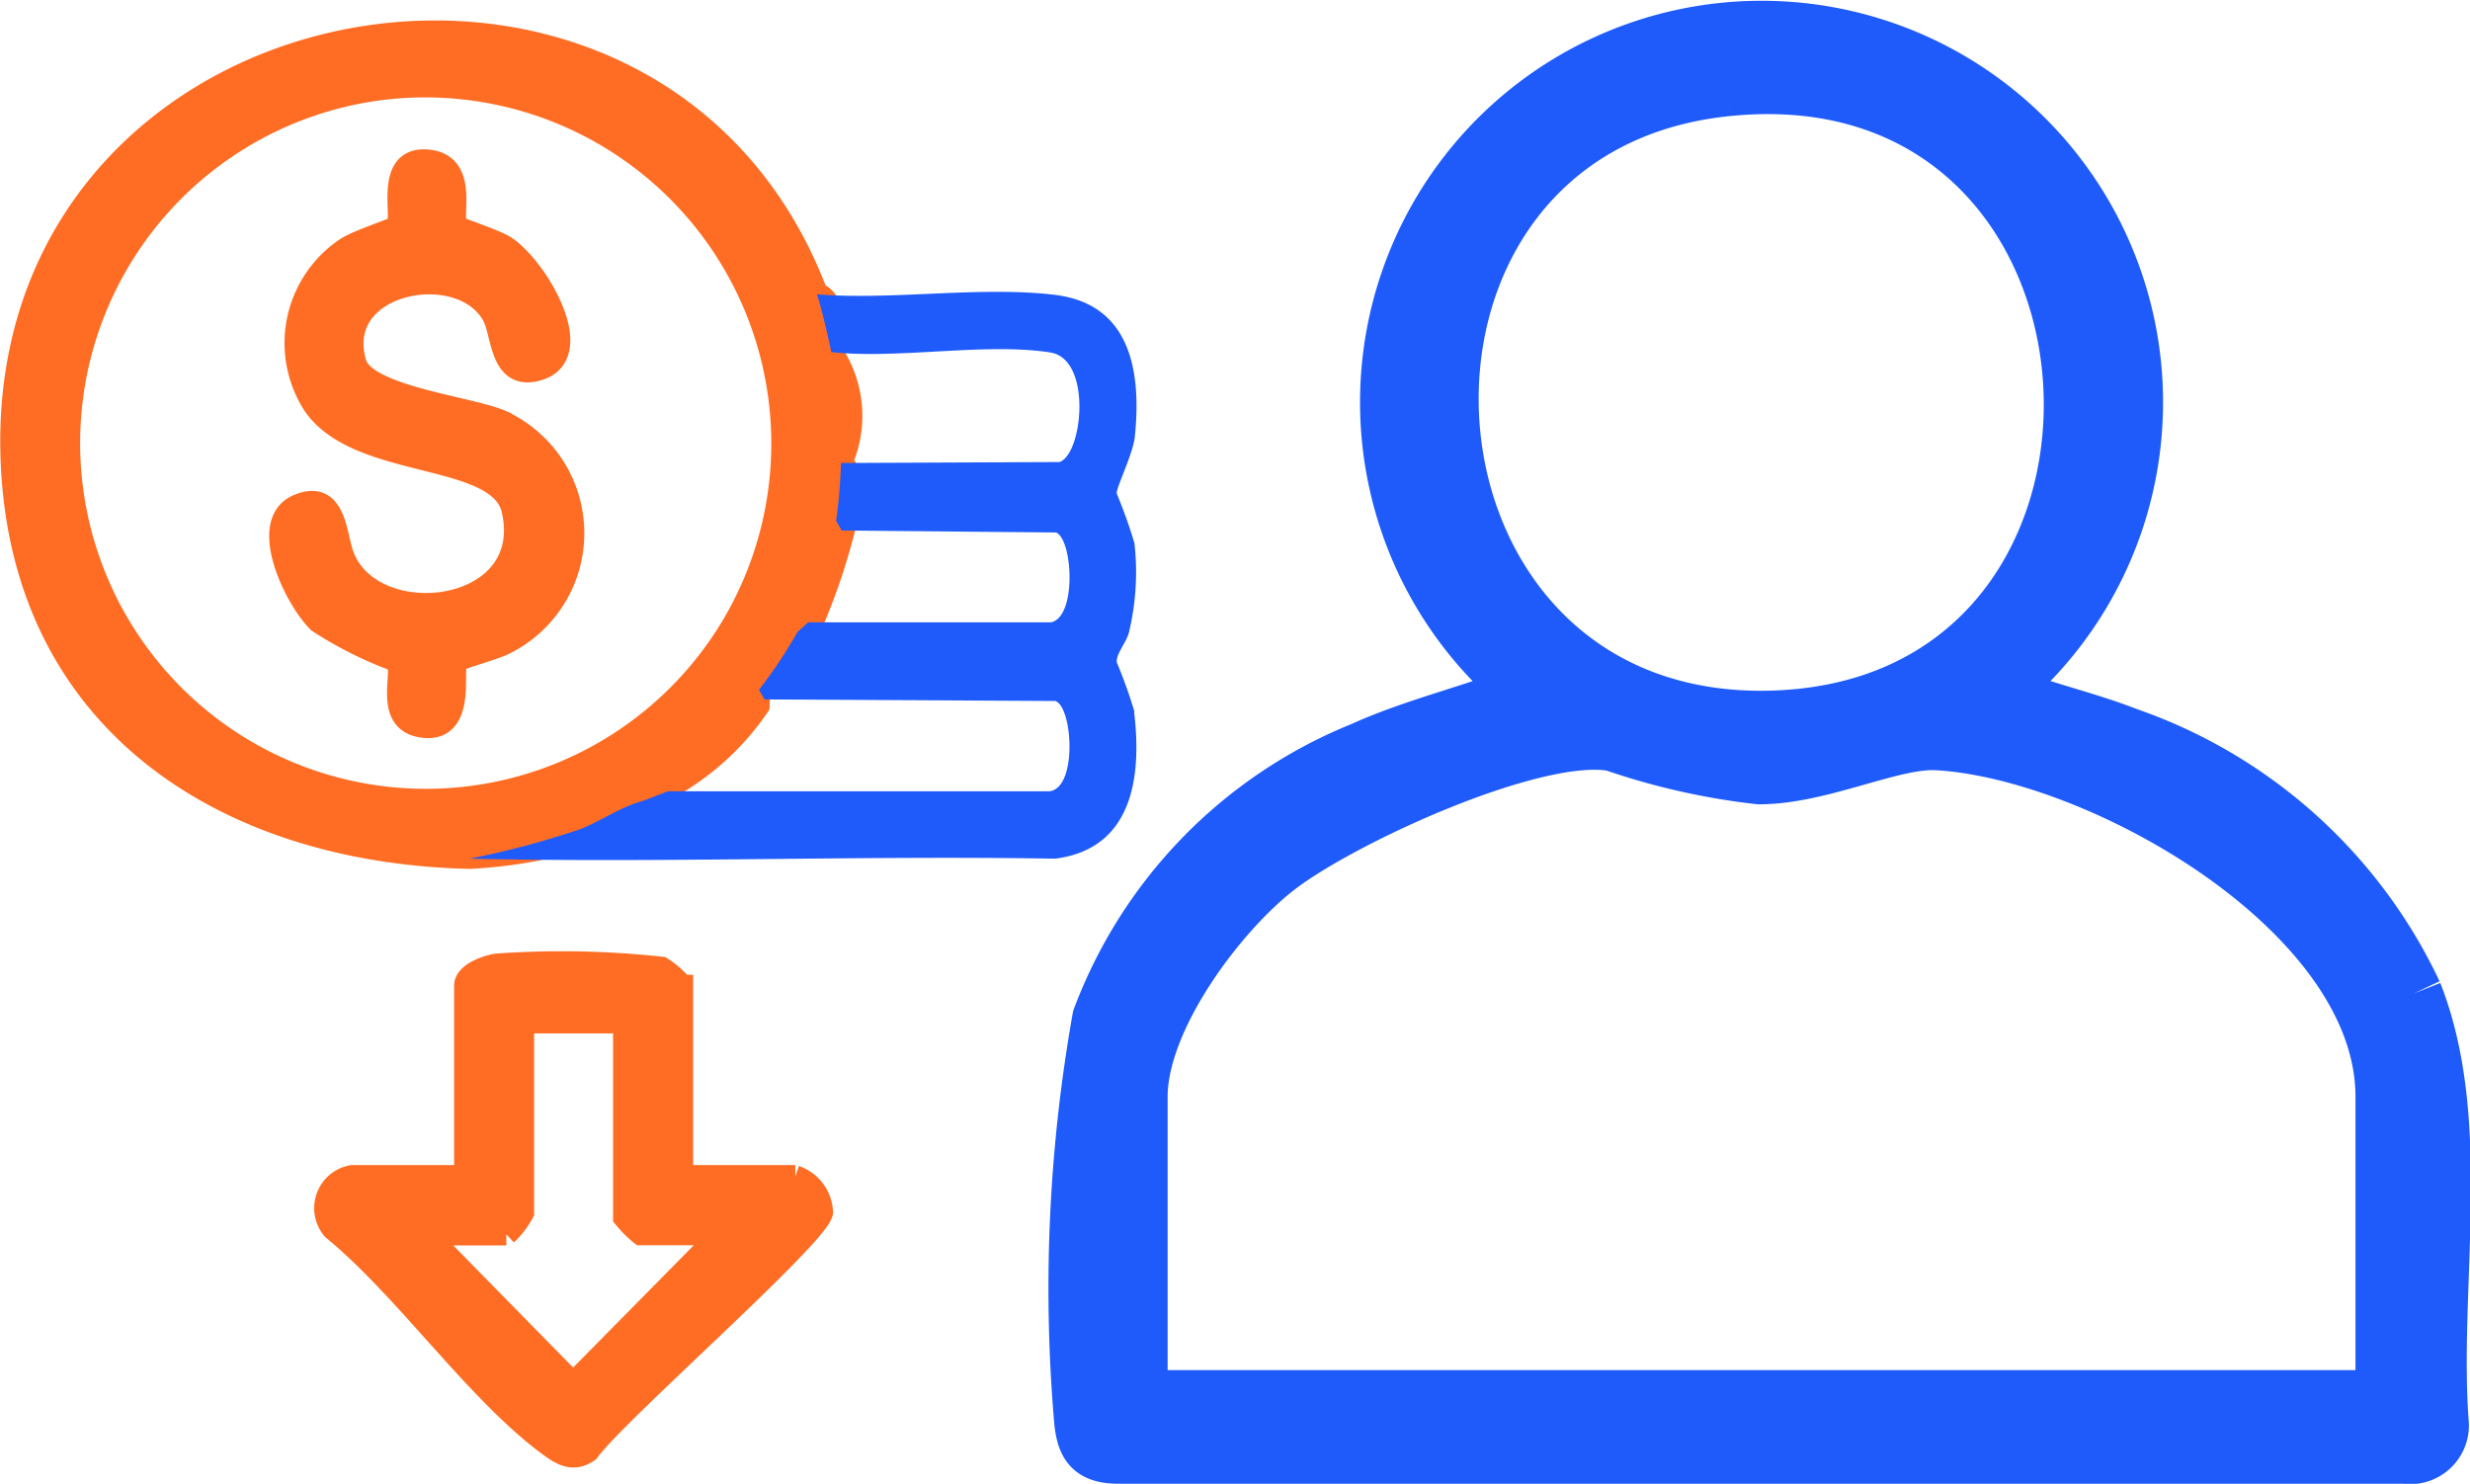
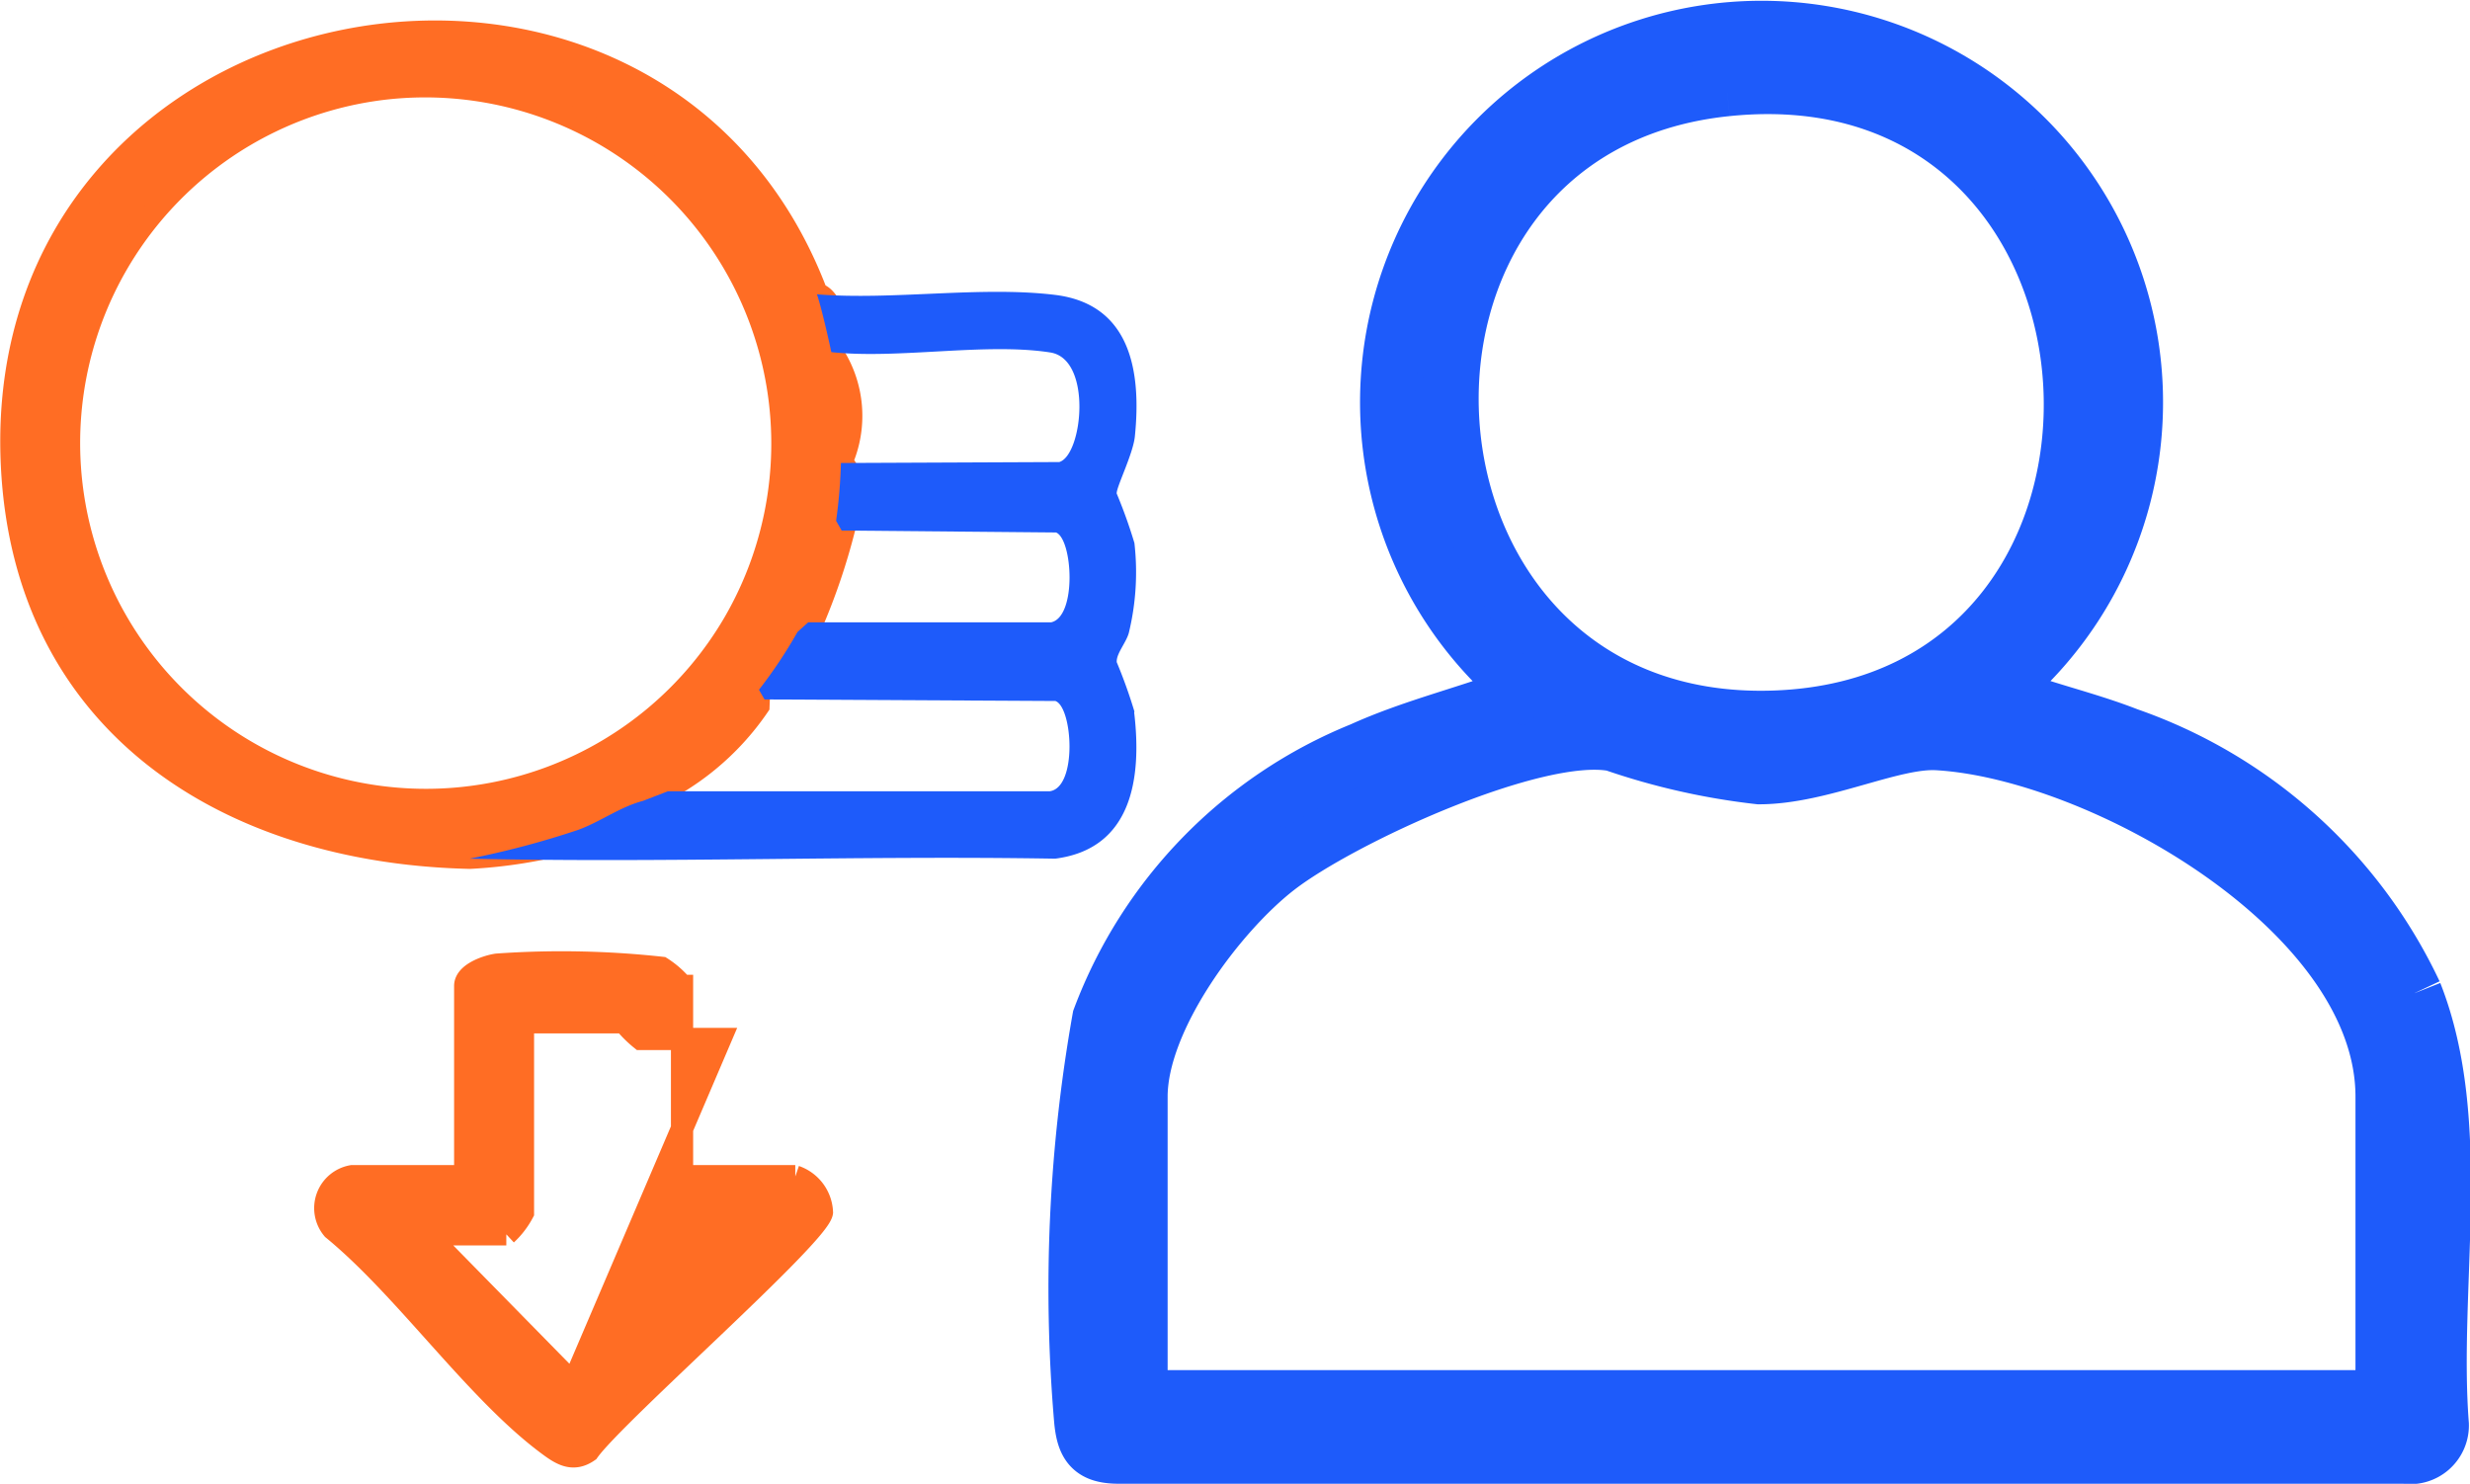
<svg xmlns="http://www.w3.org/2000/svg" width="44.472" height="26.715" viewBox="0 0 44.472 26.715">
  <g id="Can_check_overall_deduction" data-name="Can check overall deduction" transform="translate(1880.467 -4486.047)">
    <path id="Path_206118" data-name="Path 206118" d="M605.462,308.458a8.954,8.954,0,0,0-5.162-4.642c-.767-.3-1.577-.471-2.34-.782a6.729,6.729,0,1,0-8.507,0c-.971.381-1.992.612-2.946,1.044a8.4,8.4,0,0,0-4.711,4.833,27.812,27.812,0,0,0-.328,7.229c.041.448.164.647.651.651h23.175a.557.557,0,0,0,.648-.566c-.192-2.483.443-5.427-.48-7.766M593.081,292.17c7.805-.8,8.431,11.095.841,11.34-7.248.234-7.922-10.618-.841-11.34M604.9,315.745H582.513v-5.423c0-1.4,1.409-3.295,2.475-4.12,1.152-.892,4.649-2.5,6.052-2.237a12.225,12.225,0,0,0,2.622.593c1.116,0,2.4-.659,3.21-.613,2.916.165,8.028,3.033,8.028,6.377Z" transform="translate(-2442.457 4195.47)" fill="#1e5bfa" stroke="#1e5bfa" stroke-width="1" />
    <path id="Path_206119" data-name="Path 206119" d="M518.277,299.1a2.044,2.044,0,0,0-.173-2c.244-.172.029-.99-.261-1.041-2.906-7.716-14.907-5.481-14.494,3.084.226,4.693,3.923,6.971,8.247,7.067a8.76,8.76,0,0,0,1.862-.3,2.5,2.5,0,0,0,1.262-.739,4.74,4.74,0,0,0,2.07-1.694l.012-.3c.349-.068.9-.738.694-1.041l.241-.107a11.46,11.46,0,0,0,.6-1.763l-.151-.126c.291-.11.361-.9.087-1.041m-1.926,2.89a6.425,6.425,0,1,1-6.249-9.632,6.432,6.432,0,0,1,6.249,9.632" transform="translate(-2383.601 4195.281)" fill="#ff6d24" stroke="#ff6d24" stroke-width="0.4" />
    <path id="Path_206120" data-name="Path 206120" d="M548.893,317.936a9.086,9.086,0,0,0-.319-.891c-.013-.152.172-.354.218-.531a4.632,4.632,0,0,0,.1-1.615,8.98,8.98,0,0,0-.319-.891c-.01-.109.295-.711.327-1.028.119-1.167-.073-2.383-1.44-2.549-1.332-.162-2.925.1-4.285-.01.066.175.215.822.26,1.041,1.207.13,2.782-.176,3.942.006.762.119.583,1.847.162,1.973l-3.931.017a9.261,9.261,0,0,1-.087,1.041l.1.175,3.86.035c.3.122.378,1.518-.09,1.618l-4.373,0-.192.173a8.571,8.571,0,0,1-.694,1.041l.1.174,5.237.028c.311.11.4,1.553-.1,1.625l-6.876,0-.448.173c-.418.11-.766.376-1.169.523a15.835,15.835,0,0,1-1.954.518c3.509.079,7.031-.059,10.543,0,1.39-.177,1.563-1.461,1.422-2.637" transform="translate(-2408.934 4180.925)" fill="#1e5bfa" />
-     <path id="Path_206121" data-name="Path 206121" d="M534.792,363.343h-2.039v-3.427a1.616,1.616,0,0,0-.369-.325,16.521,16.521,0,0,0-2.963-.057c-.191.028-.572.162-.572.382v3.427H526.81a.584.584,0,0,0-.343.951c1.3,1.065,2.552,2.891,3.855,3.867.238.178.457.332.744.133.473-.669,4.144-3.881,4.206-4.3a.713.713,0,0,0-.48-.646m-4,3.725-2.635-2.684h1.432a1.47,1.47,0,0,0,.3-.39v-3.427h1.822v3.514a2.028,2.028,0,0,0,.3.3h1.432Z" transform="translate(-2400.94 4143.881)" fill="#ff6d24" stroke="#ff6d24" stroke-width="0.4" />
-     <path id="Path_206122" data-name="Path 206122" d="M526.186,301.931c.026.04.7.25.885.373.594.394,1.54,2.028.514,2.228-.6.117-.564-.659-.727-.974-.558-1.079-2.925-.641-2.487.839.176.6,2.022.791,2.607,1.036a2.218,2.218,0,0,1,.069,4.019c-.163.085-.836.272-.86.311-.089.139.166,1.242-.561,1.183-.759-.062-.364-.964-.5-1.183a6.963,6.963,0,0,1-1.419-.707c-.424-.413-1.091-1.8-.366-2.1.67-.28.669.527.8.89.518,1.439,3.5,1.105,3.061-.806-.245-1.07-2.763-.717-3.577-1.889a2.051,2.051,0,0,1,.564-2.809c.2-.143.909-.365.937-.408.121-.188-.229-1.269.564-1.181.71.079.387,1.005.5,1.181" transform="translate(-2398.439 4188.188)" fill="#ff6d24" stroke="#ff6d24" stroke-width="0.4" />
+     <path id="Path_206121" data-name="Path 206121" d="M534.792,363.343h-2.039v-3.427a1.616,1.616,0,0,0-.369-.325,16.521,16.521,0,0,0-2.963-.057c-.191.028-.572.162-.572.382v3.427H526.81a.584.584,0,0,0-.343.951c1.3,1.065,2.552,2.891,3.855,3.867.238.178.457.332.744.133.473-.669,4.144-3.881,4.206-4.3a.713.713,0,0,0-.48-.646m-4,3.725-2.635-2.684h1.432a1.47,1.47,0,0,0,.3-.39v-3.427h1.822a2.028,2.028,0,0,0,.3.3h1.432Z" transform="translate(-2400.94 4143.881)" fill="#ff6d24" stroke="#ff6d24" stroke-width="0.4" />
  </g>
</svg>